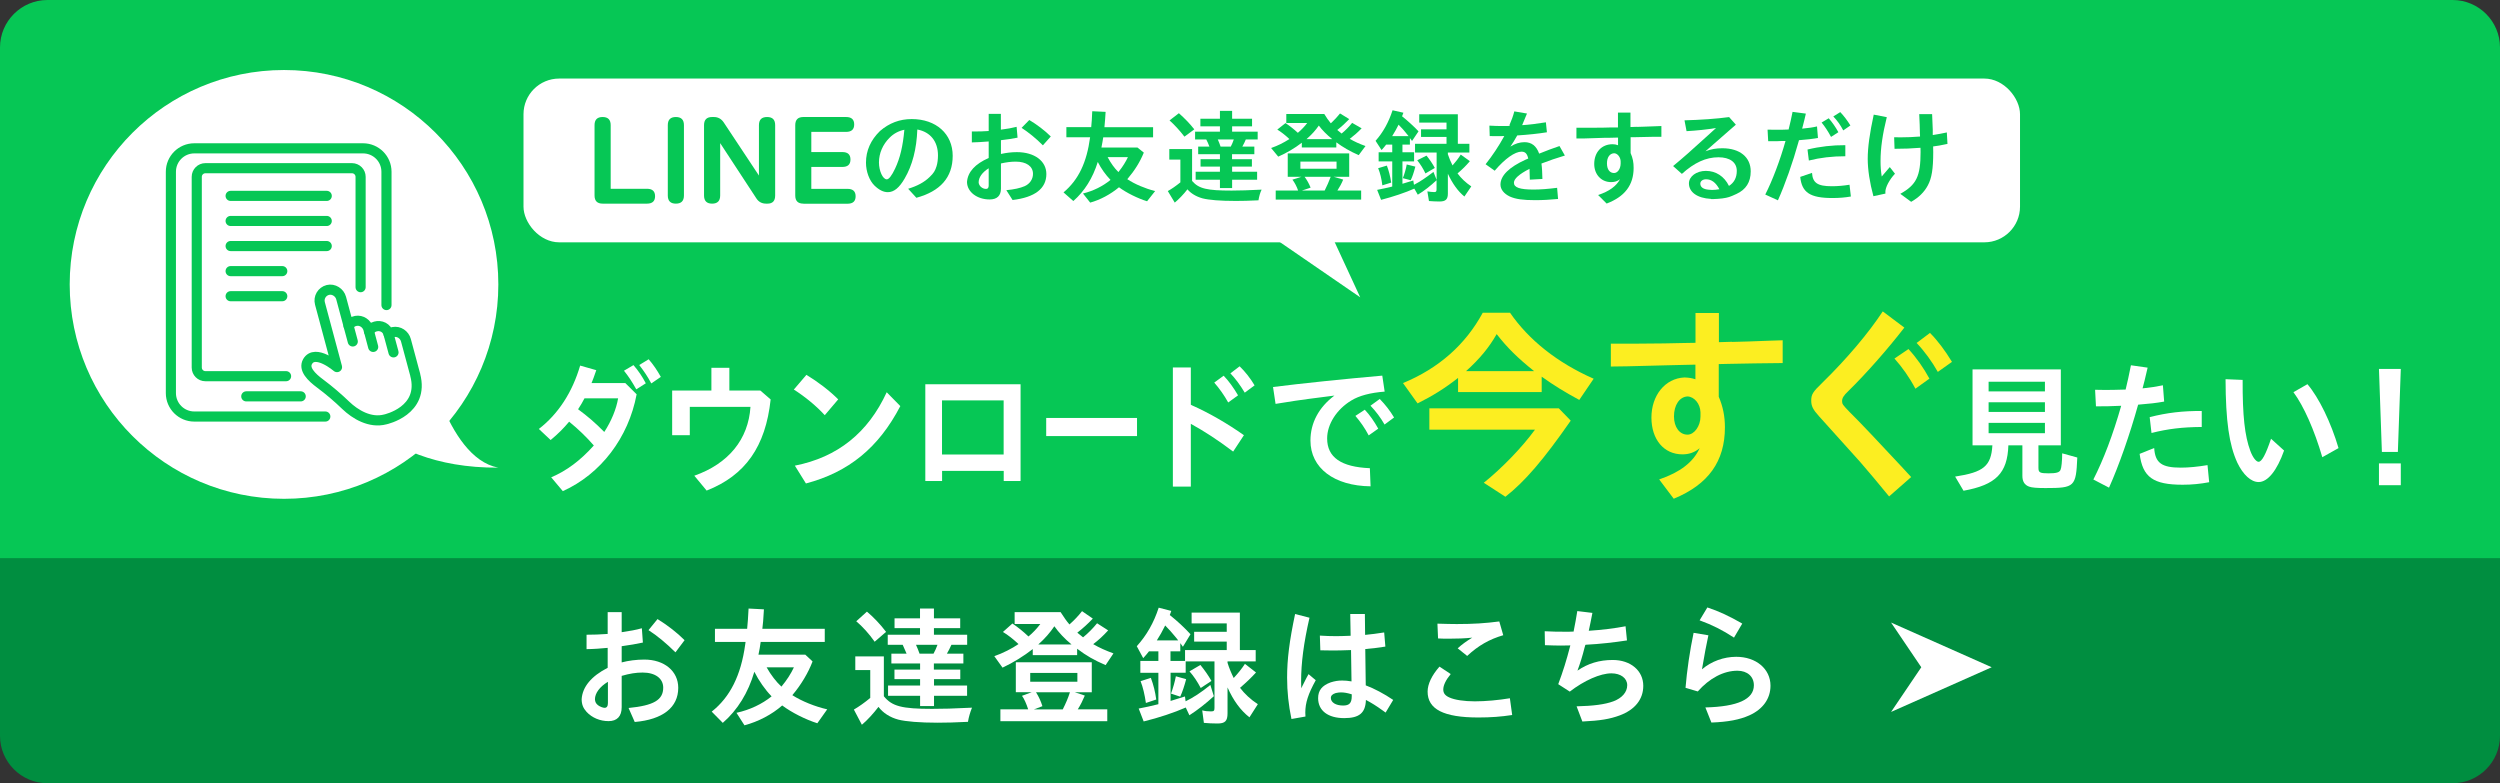
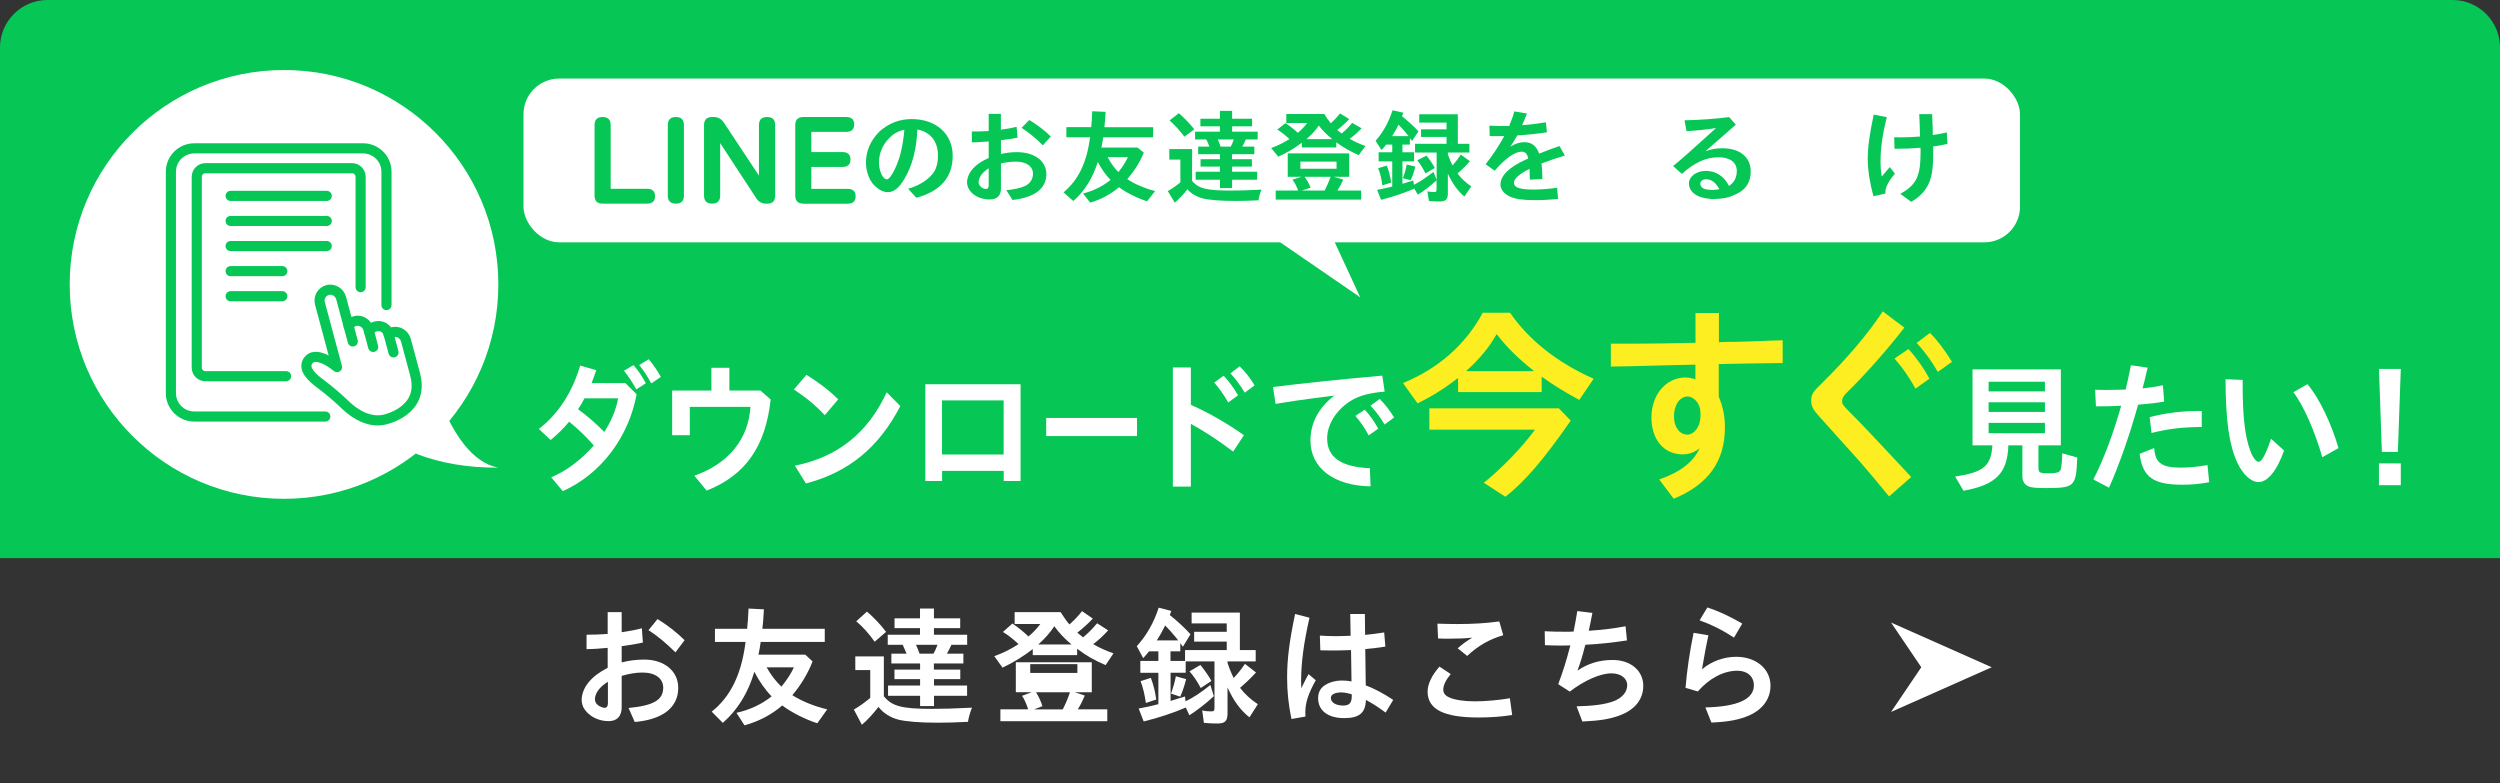
<svg xmlns="http://www.w3.org/2000/svg" id="_レイヤー_2" data-name="レイヤー 2" viewBox="0 0 316 99">
  <rect x="0" y="0" width="316" height="99" fill="#333333" stroke="none" />
  <defs>
    <style>
      .cls-1 {
        fill: none;
        stroke: #06c755;
        stroke-linecap: round;
        stroke-linejoin: round;
        stroke-width: 1.28px;
      }

      .cls-2 {
        fill: #008e40;
      }

      .cls-3 {
        fill: #fff;
      }

      .cls-4 {
        fill: #fcee21;
      }

      .cls-5 {
        fill: #06c755;
      }
    </style>
  </defs>
  <g id="_バナー" data-name="バナー">
    <g>
      <g>
-         <path class="cls-2" d="m0,93v-60.01h316v60.01c0,3.31-2.69,6-6,6H6c-3.31,0-6-2.69-6-6Z" />
        <path class="cls-5" d="m128.73-122.73h64.55V193.27h-64.55c-3.31,0-6-2.69-6-6V-116.73c0-3.31,2.69-6,6-6Z" transform="translate(193.27 -122.73) rotate(90)" />
      </g>
      <g>
        <path class="cls-3" d="m69.68,60.33c1.93-.82,3.67-2.11,5.38-4.02-.94-1.08-1.93-2.04-3.12-3.01-.71.85-1.42,1.56-2.34,2.32l-1.49-1.4c2.44-1.88,4.23-4.62,5.22-8.01l2.04.58c-.3.87-.42,1.2-.6,1.63h4.27l1.43,1.42c-1.03,5.49-4.53,10.08-9.33,12.24l-1.47-1.75Zm4.2-9.98c-.19.39-.55.99-.81,1.38,1.19.87,2.2,1.74,3.31,2.87.89-1.36,1.52-2.89,1.75-4.25h-4.25Zm6.55-1.13c-.55-.99-1.01-1.68-1.56-2.36l1.2-.71c.62.71,1.13,1.47,1.56,2.3l-1.2.76Zm1.89-.76c-.5-.92-.83-1.42-1.52-2.32l1.19-.73c.6.69,1.06,1.38,1.54,2.23l-1.2.82Z" />
        <path class="cls-3" d="m96.1,49.36l1.31,1.13c-.64,5.95-3.19,9.59-8.09,11.52l-1.56-1.88c4.32-1.52,6.83-4.59,7.1-8.7h-7.67v3.58h-2.23v-5.65h4.96v-2.87h2.27v2.87h3.91Z" />
        <path class="cls-3" d="m104.25,52.48c-1.03-1.13-2.46-2.32-3.91-3.24l1.59-1.86c1.47.89,2.92,2,4.02,3.1l-1.7,2Zm-3.79,6.38c5.4-1.06,9.26-4.15,11.62-9.28l1.72,1.75c-2.74,5.26-6.52,8.35-11.93,9.78l-1.4-2.25Z" />
        <path class="cls-3" d="m128.99,60.8h-2.12v-1.28h-7.79v1.28h-2.12v-12.23h12.04v12.23Zm-9.92-3.35h7.79v-6.84h-7.79v6.84Z" />
        <path class="cls-3" d="m143.72,52.83v2.29h-11.48v-2.29h11.48Z" />
        <path class="cls-3" d="m150.63,51.22c2.2.97,4.59,2.36,6.6,3.79l-1.36,2.07c-1.98-1.49-3.58-2.53-5.35-3.51v7.94h-2.27v-15.06h2.27v4.71l.11.05Zm4.62-.34c-.51-.92-1.13-1.79-1.77-2.52l1.19-.87c.65.67,1.27,1.54,1.82,2.48l-1.24.9Zm2.09-1.24c-.57-.96-1.22-1.83-1.82-2.45l1.17-.89c.71.69,1.36,1.52,1.89,2.41l-1.24.92Z" />
        <path class="cls-3" d="m160.91,48.92c3.42-.44,9.14-1.03,13.81-1.44l.3,2.02c-1.81.14-3.21.51-4.21,1.12-1.86,1.12-3.06,3.01-3.06,4.8,0,2.39,1.77,3.61,5.4,3.76l.09,2.29c-4.62-.05-7.6-2.32-7.6-5.78,0-2.23,1.05-4.2,3.03-5.69l-1.24.16c-2.96.37-4.85.66-6.2.89l-.32-2.13Zm12.09,6.11c-.48-.92-1.08-1.77-1.68-2.46l1.19-.78c.62.66,1.19,1.47,1.7,2.39l-1.2.85Zm2-1.38c-.48-.85-1.1-1.67-1.77-2.37l1.17-.85c.71.73,1.29,1.47,1.81,2.34l-1.2.89Z" />
        <path class="cls-4" d="m194.87,49.56h-10.57v-1.79c-1.66,1.3-3.19,2.26-5.12,3.22l-1.84-2.57c4.52-1.87,7.9-4.86,10.08-8.89h3.45c2.36,3.43,5.97,6.32,10.57,8.34l-1.82,2.68c-1.82-.99-3.14-1.79-4.75-2.94v1.95Zm2.16,2.05l1.51,1.56c-3.45,4.96-5.82,7.72-8.26,9.62l-2.73-1.77c2.31-1.85,4.88-4.52,6.47-6.71h-13.35v-2.7h16.36Zm-3.12-4.7c-2.05-1.64-3.4-2.96-4.73-4.68-.94,1.66-2.16,3.15-3.87,4.68h8.6Z" />
        <path class="cls-4" d="m218.94,43.22c1.77-.05,2.16-.05,4.83-.16l1.56-.05v2.88c-3.06.03-4.08.05-6.73.1l-1.35.03v4.13c.52,1.2.78,2.47.78,3.85,0,4.31-2.08,7.23-6.47,9.04l-1.84-2.44c2.65-.91,4.29-2.16,5.12-3.95-.62.52-1.32.78-2.18.78-2.34,0-3.92-1.87-3.92-4.65s1.71-4.96,4.18-5.07c.65.03.91.08,1.38.23v-1.85l-1.4.03-2.1.05-3.14.08c-.88.03-1.71.05-1.95.05l-2.1.03v-2.89h2.94c3.87-.03,4.16-.03,6.05-.08l1.71-.03v-3.77h2.96v3.69l1.69-.05Zm-4,8.89c-.03-1.07-.78-1.97-1.64-2-1.01.05-1.71,1.09-1.71,2.52,0,1.35.7,2.31,1.71,2.31.86,0,1.64-1.09,1.64-2.29v-.55Z" />
        <path class="cls-4" d="m238.79,62.76c-1.58-1.92-2.29-2.78-3.64-4.34-.78-.88-2.52-2.81-5.22-5.8-.78-.86-.99-1.3-.99-1.98,0-.78.18-1.09,1.43-2.29,3.09-3.02,5.84-6.29,7.61-8.99l2.73,2.05c-2.13,2.75-4.83,5.82-7.09,8.03-.6.57-.78.88-.78,1.27,0,.36.08.47.96,1.38,1.25,1.22,3.84,3.98,6.6,6.94l1.17,1.27-2.78,2.44Zm3.32-13.62c-.75-1.43-1.69-2.75-2.65-3.82l1.77-1.2c1.01,1.09,1.92,2.39,2.65,3.74l-1.77,1.27Zm2.83-2.13c-.73-1.3-1.69-2.62-2.68-3.66l1.69-1.27c.94.94,1.9,2.21,2.78,3.66l-1.79,1.27Z" />
        <path class="cls-3" d="m257.66,59.16c0,.57.2.67,1.27.67.99,0,1.38-.11,1.52-.44.12-.25.21-1.13.21-2.09l1.91.53c-.16,3.7-.32,3.86-4.02,3.86-1.08,0-1.72-.05-2.07-.18-.58-.21-.85-.66-.85-1.36v-3.86h-1.77c-.12,3.53-1.58,5-5.67,5.74l-1.06-1.79c3.61-.55,4.55-1.33,4.71-3.95h-2.51v-9.6h11.16v9.6h-2.83v2.87Zm-6.3-9.69h7.12v-1.22h-7.12v1.22Zm0,2.6h7.12v-1.22h-7.12v1.22Zm0,2.69h7.12v-1.31h-7.12v1.31Z" />
        <path class="cls-3" d="m264.82,49.27c.89.02.99.02,1.33.02.83,0,1.35-.02,2.53-.05.19-.8.48-2.04.67-3.07l2.11.3c-.35,1.51-.46,1.97-.64,2.62,1.06-.11,1.82-.23,2.57-.39l.16,2.06c-1.01.18-1.79.27-3.29.39-1.06,3.81-2.43,7.71-3.68,10.49l-1.98-1.03c1.29-2.53,2.48-5.67,3.52-9.32-1.54.07-1.98.07-3.19.07l-.11-2.09Zm14.43,11.68c-1.1.21-2.18.32-3.36.32-3.74,0-5.06-.96-5.44-3.9l1.84-.74c.12,1.88.94,2.48,3.36,2.48.99,0,2.14-.11,3.38-.32l.21,2.16Zm-7.54-8.22c2.2-.57,4.25-.8,6.59-.78v2.02h-.05c-2.39.02-4.2.23-6.3.76l-.23-2Z" />
        <path class="cls-3" d="m288.71,56.94c-.9,2.55-2.07,3.99-3.22,3.99-.96,0-1.96-.92-2.69-2.44-1.04-2.27-1.47-5.25-1.49-10.56l2.16.09c-.02,4.54.27,7.09.97,8.97.3.82.74,1.38,1.04,1.38.41,0,.9-.9,1.58-2.91l1.65,1.49Zm4.83.85c-1.01-3.46-2.35-6.47-3.65-8.22l1.77-1.01c1.45,1.7,2.98,4.84,3.93,8.08l-2.05,1.15Z" />
        <path class="cls-3" d="m303.46,46.63l-.37,10.49h-2.02l-.37-10.49h2.76Zm0,11.94v2.76h-2.76v-2.76h2.76Z" />
      </g>
      <g>
        <g>
          <ellipse class="cls-3" cx="35.9" cy="35.95" rx="27.09" ry="27.1" />
          <path class="cls-3" d="m53.68,43.88s2.54,13.96,9.3,15.23c-16.07.1-20.6-10.58-20.6-10.58" />
        </g>
        <g>
          <g>
            <path class="cls-1" d="m52.49,47.39l-.21-.77-.27-1.01-.7-2.6c-.19-.71-.89-1.18-1.61-1.04-.22.04-.42.14-.58.26-.22-.84-1-1.15-1.67-.96-.35.09-.63.31-.81.6l-.07-.26c-.19-.7-.87-1.18-1.59-1.05-.4.07-.73.31-.92.62l-.94-3.5c-.19-.72-.95-1.21-1.68-1.03-.75.19-1.2.95-1,1.7l2.16,8.05s-2.76-2.36-3.72-.7c-.54.94.46,1.95,1.61,2.8,1.14.85,2.21,1.77,3.23,2.75,1.15,1.1,3.04,2.28,4.99,1.76,0,0,4.99-1.07,3.77-5.63Z" />
            <path class="cls-1" d="m44.59,43.16l-.53-1.97.53,1.97Z" />
            <path class="cls-1" d="m47.17,43.85l-.53-1.98.53,1.98Z" />
            <path class="cls-1" d="m49.74,44.54l-.62-2.3.62,2.3Z" />
          </g>
          <g>
            <g>
              <path class="cls-1" d="m48.85,38.56v-16.85c0-1.64-1.33-2.96-2.96-2.96h-21.33c-1.64,0-2.96,1.33-2.96,2.96v27.98c0,1.64,1.33,2.96,2.96,2.96h16.56" />
              <path class="cls-1" d="m45.58,36.3v-13.95c0-.6-.49-1.09-1.09-1.09h-18.53c-.6,0-1.09.49-1.09,1.09v24.11c0,.6.49,1.09,1.09,1.09h10.2" />
-               <line class="cls-1" x1="38.01" y1="50.1" x2="31.13" y2="50.1" />
            </g>
            <g>
              <line class="cls-1" x1="41.3" y1="24.76" x2="29.15" y2="24.76" />
              <line class="cls-1" x1="41.3" y1="27.93" x2="29.15" y2="27.93" />
              <line class="cls-1" x1="41.3" y1="31.1" x2="29.15" y2="31.1" />
              <line class="cls-1" x1="35.68" y1="34.27" x2="29.15" y2="34.27" />
              <line class="cls-1" x1="35.68" y1="37.44" x2="29.15" y2="37.44" />
            </g>
          </g>
        </g>
      </g>
      <g>
        <rect class="cls-3" x="66.17" y="9.93" width="189.16" height="20.7" rx="4.51" ry="4.51" />
        <polyline class="cls-3" points="157.34 27.55 171.93 37.58 167.29 27.55" />
      </g>
      <g>
        <path class="cls-5" d="m76.18,25.74c-.69,0-1.03-.34-1.03-1.03v-8.89c0-.69.34-1.03,1.02-1.03s1.02.34,1.02,1.03v8.04h4.58c.69,0,1.03.31,1.03.94s-.34.94-1.03.94h-5.58Z" />
        <path class="cls-5" d="m85.43,25.74c-.68,0-1.02-.34-1.02-1.03v-8.89c0-.69.34-1.03,1.02-1.03s1.02.34,1.02,1.03v8.89c0,.69-.34,1.03-1.02,1.03Z" />
        <path class="cls-5" d="m90.01,25.74c-.68,0-1.02-.34-1.02-1.03v-8.89c0-.69.34-1.03,1.02-1.03h.22c.52,0,.93.22,1.24.67l4.46,6.73v-6.37c0-.69.34-1.03,1.03-1.03s1.02.34,1.02,1.03v8.89c0,.69-.32,1.03-.97,1.03h-.17c-.54,0-.95-.22-1.24-.67l-4.57-6.98v6.62c0,.69-.34,1.03-1.02,1.03Z" />
        <path class="cls-5" d="m101.55,25.74c-.69,0-1.03-.34-1.03-1.03v-8.89c0-.69.34-1.03,1.03-1.03h5.39c.69,0,1.03.31,1.03.94s-.34.94-1.03.94h-4.39v2.55h3.92c.69,0,1.03.31,1.03.94s-.34.94-1.03.94h-3.92v2.77h4.57c.69,0,1.03.31,1.03.94s-.34.94-1.03.94h-5.57Z" />
        <path class="cls-5" d="m114.79,23.86c1.15-.35,2.05-.83,2.72-1.49.51-.49.69-.78.87-1.36.12-.38.18-.88.18-1.37,0-1.76-.96-2.96-2.61-3.27-.09,2.47-.63,4.53-1.6,6.19-.68,1.18-1.36,1.73-2.13,1.73-.55,0-1.1-.27-1.68-.83-.65-.63-1.08-1.77-1.08-2.9,0-1.51.59-2.85,1.77-4,1.17-1.01,2.49-1.51,4.01-1.51,3.09,0,5.18,1.88,5.18,4.64s-1.59,4.49-4.59,5.31l-1.04-1.14Zm-3.69-3.33c0,1.08.49,2.14.99,2.14.27,0,.64-.49,1.05-1.36.63-1.33.99-2.85,1.17-4.91-.73.15-1.37.5-1.86,1-.86.85-1.35,1.96-1.35,3.13Z" />
        <path class="cls-5" d="m124.96,14.39h1.55v2c.76-.09,1.45-.22,1.99-.36l.12,1.37c-.81.15-1.22.22-2.1.32v1.74c.69-.15,1.35-.23,2.01-.23,2.23,0,3.73,1.12,3.73,2.77,0,1.83-1.45,2.95-4.27,3.28l-.79-1.24c1.01-.1,1.74-.26,2.32-.51.65-.29,1.05-.88,1.05-1.56,0-.95-.83-1.54-2.19-1.54-.59,0-1.19.08-1.86.23v3.18c0,.9-.5,1.37-1.43,1.37-1.59,0-2.83-.95-2.86-2.17v-.06c.1-1.24,1.02-2.26,2.74-3.01v-2.09c-.95.08-1.49.1-2.13.12v-1.38c.91,0,1.46-.01,2.13-.06v-2.15Zm.01,6.88c-.81.51-1.27,1.15-1.27,1.79.03.44.46.82.94.82.22,0,.33-.15.33-.44v-2.18Zm6.85-2.9c-.83-.85-1.83-1.65-2.69-2.21l.97-.99c.94.55,1.99,1.35,2.72,2.08l-1,1.12Z" />
        <path class="cls-5" d="m144.58,19.29c-.49,1.19-1.14,2.24-2.09,3.36.96.63,2.22,1.17,3.52,1.5l-1.02,1.29c-1.15-.35-2.63-1.08-3.55-1.77-1.08.9-2.37,1.59-3.64,1.94l-.91-1.15c1.31-.33,2.49-.91,3.48-1.72-.65-.68-1.17-1.41-1.61-2.27-.64,2.05-1.67,3.69-3.09,4.94l-1.24-1.09c1.9-1.6,2.93-3.77,3.36-6.97h-3v-1.28h3.14c.05-.36.1-1.27.13-2.01l1.69.08c-.04.76-.08,1.17-.15,1.94h6.15v1.28h-6.3c-.05.31-.15.92-.23,1.29h4.56l.81.65Zm-4.57.58c.41.77.83,1.36,1.36,1.88.01-.03.03-.04.09-.12.44-.54.88-1.26,1.11-1.77h-2.56Z" />
        <path class="cls-5" d="m150.7,22.89c.83.96,1.86,1.2,4.98,1.2,1.01,0,2.24-.04,3.79-.12-.18.36-.31.81-.4,1.35-1.31.06-1.96.08-2.86.08-2,0-3.4-.12-4.22-.33-.79-.22-1.46-.62-1.9-1.14-.47.62-1.11,1.28-1.6,1.68l-.88-1.46c.51-.28,1.02-.64,1.59-1.1v-2.88h-1.4v-1.33h2.88v4.06Zm-.99-5.62c-.6-.78-1.26-1.5-1.88-2.05l1.18-.91c.78.69,1.41,1.35,1.95,2.04l-1.24.92Zm6.03,2.85h2.5v.94h-2.5v.65h3.16v1.01h-3.16v1.05h-1.54v-1.05h-3.07v-1.01h3.07v-.65h-2.45v-.94h2.45v-.63h-2.75v-.96h1.42c-.13-.36-.26-.64-.4-.9h-1.41v-.99h3.14v-.67h-2.47v-.96h2.47v-1h1.54v1h2.52v.96h-2.52v.67h3.23v.99h-1.5c-.08.21-.28.63-.44.9h1.52v.96h-2.82v.63Zm-1.81-2.49c.12.24.27.67.35.9h1.29c.13-.24.28-.59.38-.9h-2.02Z" />
        <path class="cls-5" d="m170.54,15.06c-.47.49-.96.94-1.51,1.37.18.15.28.24.55.45.46-.37.95-.87,1.33-1.35l1.2.69c-.51.53-.94.9-1.5,1.33.61.36,1.22.63,1.99.91l-.86,1.15c-1.04-.45-2.04-1.03-2.83-1.62v.65h-4.36v-.6c-.95.73-1.9,1.28-2.98,1.76l-.9-1.09c.9-.32,1.52-.64,2.31-1.13l-.06-.06c-.54-.5-1-.85-1.47-1.14l1.04-.82c.54.36,1.06.77,1.56,1.23.42-.35.9-.85,1.18-1.24h-2.64v-1.14h4.8c.29.47.51.8.82,1.17l.08-.06c.4-.37.77-.78,1.09-1.18l1.17.72Zm0,4.33v2.96h-1.96l1.2.35c-.18.45-.45.95-.73,1.38h3v1.15h-10.8v-1.15h2.83c-.15-.46-.46-1.05-.72-1.37l1.13-.36h-1.72v-2.96h7.76Zm-6.17,1.04v.9h4.57v-.9h-4.57Zm.53,1.92c.29.38.58.9.76,1.37l-1.09.36h2.87c.29-.59.53-1.1.76-1.73h-3.29Zm3.5-4.76c-.67-.53-1.31-1.18-1.7-1.72-.44.63-.82,1.06-1.56,1.72h3.27Z" />
        <path class="cls-5" d="m178.74,23.35c.74-.38,1.47-.87,2.45-1.62l.4,1.01v-3.46h-2.73v-1.1h3.98v-.87h-3.22v-.96h3.22v-.85h-3.45v-1.06h4.88v3.74h1.46v1.1h-2.72v.22c.15.46.4,1.05.59,1.41.38-.42.76-.92,1.04-1.37l1.15.83c-.42.51-.97,1.06-1.56,1.55.47.63,1.02,1.15,1.74,1.64l-.87,1.28c-.82-.67-1.5-1.62-2.09-2.88v2.51c0,.73-.28,1-1.06,1-.45,0-.95-.03-1.33-.06l-.2-1.22c.29.05.63.09.87.09.23,0,.29-.08.29-.35v-1.15c-.74.7-1.61,1.38-2.37,1.83l-.44-.77c-1.08.49-2.72,1.04-4.2,1.42l-.5-1.26c.83-.17,1.1-.22,1.91-.42v-3.18h-1.72v-1.15h1.72v-.97h-.77c-.24.31-.31.38-.58.69l-.76-1.17c.95-1.06,1.65-2.33,2.15-3.86l1.37.31c-.08.22-.1.27-.17.45.6.47,1.5,1.28,2.08,1.9l-.82,1.22c-.15-.22-.2-.29-.27-.37v.83h-.94v.97h1.47v1.15h-1.47v2.83c.36-.1.59-.17,1.37-.42l.08.53Zm-4.01.08c-.1-.82-.27-1.54-.53-2.17l1.1-.33c.24.64.41,1.27.55,2.15l-1.13.35Zm3.32-6.22c-.45-.58-.9-1.09-1.27-1.45-.26.53-.45.86-.81,1.45h2.08Zm-.73,5.31c.19-.47.4-1.18.49-1.73l1.09.27c-.2.77-.38,1.31-.59,1.72l-.99-.26Zm2.86-.59c-.29-.62-.64-1.17-1.04-1.67l1.17-.59c.38.46.77,1.03,1.05,1.56l-1.18.69Z" />
        <path class="cls-5" d="m190.8,15.8c.28-.65.45-1.11.61-1.72l1.6.27c-.22.56-.36.9-.61,1.47.77-.04,1.99-.19,3-.36l.13,1.26c-1.11.18-2.36.31-3.75.4-.38.67-.55.95-.87,1.41.58-.37,1.2-.56,1.78-.56.9,0,1.51.47,1.86,1.45,1-.41,1.67-.65,2.57-.96l.68,1.2c-1.26.38-1.81.58-2.96,1.01.08.58.1,1.15.12,1.95l-1.59.09c-.01-.73-.03-1.05-.04-1.37-1.31.67-1.97,1.26-1.97,1.76,0,.6.74.86,2.49.86.88,0,1.86-.08,2.97-.22l.12,1.41c-1.05.1-1.96.15-2.9.15-1.55,0-2.46-.13-3.2-.46-.74-.35-1.18-.9-1.18-1.51,0-1.13,1.09-2.2,3.18-3.15l.33-.14c-.14-.62-.38-.87-.85-.87-.83,0-2.08.87-3.39,2.41l-1.15-.82c.86-1.08,1.68-2.31,2.36-3.56-.64.01-.69.01-.92.01-.2,0-.51,0-.92-.01l-.04-1.32c.73.04,1.09.05,1.67.05.23,0,.63,0,.86-.01l.04-.1Z" />
-         <path class="cls-5" d="m206.87,16.04c.69-.01.83-.03,2.36-.08l.77-.03v1.36h-.95c-1.28.03-1.51.03-2.33.05h-.61v2.01c.28.65.38,1.17.38,1.87,0,2.17-1.11,3.63-3.41,4.51l-1.08-1.08c1.4-.46,2.32-1.13,2.77-2-.31.26-.68.37-1.13.37-1.23,0-2.13-.96-2.13-2.29,0-1.5.94-2.5,2.32-2.5.26,0,.47.04.69.13v-.97l-1.18.03h-.53s-1.55.05-1.55.05c-.45.01-.86.03-.96.03h-1.04s0-1.35,0-1.35h1.45c1.92-.01,2.06-.01,2.97-.04h.83v-1.88h1.58v1.83l.77-.03Zm-2.02,4.38c0-.54-.4-1.05-.83-1.05-.55.03-.9.51-.9,1.28s.35,1.22.9,1.22c.45,0,.82-.53.83-1.19v-.26Z" />
        <path class="cls-5" d="m216.26,25.14c-1.72-.09-2.78-.85-2.78-1.96,0-.88.95-1.58,2.14-1.58,1.27,0,2.33.69,2.92,1.9.65-.41.99-1.04.99-1.9,0-1.08-.87-1.72-2.32-1.72-1.56,0-3.04.67-4.62,2.1l-1.11-.99c1.32-1.09,2.14-1.82,4.66-4.11l.26-.24.51-.46c-1.11.19-2.47.33-3.73.4l-.26-1.37c1.96-.05,4.05-.19,5.64-.41l.85.96-3.84,3.36c.72-.27,1.36-.38,2.13-.38,2.22,0,3.59,1.13,3.59,2.92,0,1.36-.6,2.31-1.81,2.86-.82.38-1.06.46-1.77.56-.35.04-.77.08-1.06.08h-.37Zm.13-1.13c.32,0,.54-.03.94-.09-.45-.85-1-1.26-1.69-1.26-.41,0-.72.23-.72.55,0,.44.36.71,1.06.77.13.01.28.03.41.03Z" />
-         <path class="cls-5" d="m223.43,16.39c.49.01.74.01,1.11.01.61,0,.97,0,1.54-.03.24-1,.31-1.27.5-2.23l1.68.22c-.09.38-.15.65-.18.77l-.17.67-.12.46c.83-.08,1.35-.15,1.88-.28l.12,1.46c-.7.12-1.41.21-2.4.28-.03.1-.03.12-.06.22-.69,2.51-1.7,5.38-2.6,7.38l-1.6-.73c.9-1.76,1.88-4.35,2.56-6.77h-.47l-.68.03h-1.04l-.08-1.46Zm10.51,8.45c-.74.13-1.46.19-2.32.19-2.82,0-3.87-.69-4.07-2.67l1.49-.51c.08,1.27.7,1.69,2.5,1.69.69,0,1.45-.06,2.24-.19l.17,1.49Zm-5.47-5.94c1.56-.38,3.16-.56,4.78-.55v1.4c-1.67,0-3.18.18-4.61.54l-.17-1.38Zm2.97-1.6c-.37-.69-.78-1.32-1.19-1.81l.9-.54c.46.53.86,1.1,1.22,1.76l-.92.59Zm1.55-.81c-.35-.68-.77-1.26-1.26-1.77l.88-.55c.45.47.91,1.08,1.28,1.69l-.91.63Z" />
        <path class="cls-5" d="m239.53,21.95c-.72.77-1.22,1.73-1.22,2.31,0,.06,0,.12.01.21l-1.52.33c-.46-1.67-.72-3.37-.72-4.72,0-1.44.24-3.2.76-5.59l1.65.32c-.54,2.17-.79,3.94-.79,5.54,0,.73.04,1.24.15,1.96l1.02-1.19.65.83Zm3.15-4.96c-.01-.81-.04-1.62-.09-2.56h1.63c.04.8.05,1.13.08,1.95v.69c.61-.09,1.24-.21,1.78-.33l.08,1.45c-.9.19-1.28.26-1.81.32v.1c.01.17.01.35.01.64,0,2.1-.19,3.27-.68,4.18-.45.85-1.15,1.54-2.11,2.08l-1.37-1.01c2.04-1.14,2.56-2.22,2.56-5.28,0-.12,0-.28-.01-.54-1.13.09-2.08.13-3.28.13l-.05-1.46c.44.01.67.01.85.01.74,0,1.49-.03,2.42-.1v-.26Z" />
      </g>
      <g>
        <g>
          <path class="cls-3" d="m76.81,77.37h1.77v2.54c1.02-.15,1.82-.29,2.55-.5l.13,1.81c-1.01.21-1.48.29-2.68.46v2.05c.85-.23,1.89-.36,2.86-.36,2.54,0,4.29,1.47,4.29,3.57,0,2.48-1.95,4.01-5.5,4.32l-.78-1.77c3.17-.31,4.38-1.01,4.38-2.57,0-1.17-1.01-1.91-2.6-1.91-.85,0-1.64.13-2.65.42v3.96c0,1.16-.59,1.76-1.66,1.76s-2.08-.42-2.77-1.16c-.44-.49-.62-.93-.63-1.61.1-1.56,1.22-2.91,3.29-3.97v-2.52c-.77.08-1.92.16-2.67.16v-1.82c.83,0,1.74-.03,2.67-.1v-2.74Zm.03,8.81c-1.04.62-1.64,1.45-1.64,2.21.02.33.13.55.39.75.24.18.62.33.83.33.28,0,.42-.21.42-.6v-2.69Zm8.53-3.73c-1.09-1.09-2.34-2.13-3.4-2.8l1.14-1.4c1.27.78,2.49,1.73,3.42,2.67l-1.15,1.53Z" />
          <path class="cls-3" d="m102.71,83.6c-.54,1.43-1.46,2.98-2.56,4.27,1.2.77,2.9,1.45,4.41,1.79l-1.25,1.76c-1.46-.46-3.24-1.35-4.44-2.25-1.29,1.14-3.01,2.04-4.77,2.51l-1.01-1.58c1.69-.37,3.24-1.11,4.44-2.08-.81-.83-1.61-1.97-2.18-3.11-.77,2.64-2.12,4.84-3.99,6.46l-1.4-1.42c2.33-1.84,3.69-4.58,4.23-8.45l.05-.36h-3.87v-1.66h4.07c.07-.59.13-1.63.18-2.56l1.94.1c-.08,1.32-.11,1.82-.2,2.46h7.89v1.66h-8.1c-.05.42-.18,1.17-.28,1.61h5.92l.91.85Zm-5.81.75c.54.96,1.2,1.82,1.87,2.44.68-.81,1.22-1.66,1.58-2.44h-3.45Z" />
          <path class="cls-3" d="m111.73,88.02c1.02,1.25,2.26,1.58,6.07,1.58,1.35,0,2.67-.03,5.06-.15-.24.6-.41,1.19-.51,1.79-1.72.08-2.59.11-3.84.11-2.23,0-4.04-.15-4.96-.39-1.06-.28-1.95-.86-2.51-1.61-.62.81-1.43,1.71-2.1,2.26l-1.01-1.92c.67-.39,1.33-.86,2.07-1.47v-3.52h-1.89v-1.73h3.61v5.03Zm-1.17-6.9c-.68-.98-1.55-1.94-2.33-2.59l1.35-1.22c.8.67,1.68,1.58,2.42,2.56l-1.45,1.25Zm7.5,3.52h3.32v1.2h-3.32v.81h4.18v1.3h-4.18v1.3h-1.76v-1.3h-4.05v-1.3h4.05v-.81h-3.24v-1.2h3.24v-.78h-3.63v-1.24h1.92c-.15-.37-.31-.73-.49-1.12h-1.89v-1.27h4.08v-.83h-3.22v-1.24h3.22v-1.24h1.76v1.24h3.32v1.24h-3.32v.83h4.2v1.27h-1.99c-.15.34-.41.86-.57,1.12h2.08v1.24h-3.73v.78Zm-2.28-3.14c.18.41.31.7.45,1.12h1.77c.21-.39.36-.73.5-1.12h-2.73Z" />
-           <path class="cls-3" d="m138.12,78.2c-.59.63-1.24,1.22-1.95,1.77.28.23.44.36.73.59.64-.52,1.25-1.14,1.77-1.78l1.4.9c-.59.65-1.2,1.22-1.89,1.74.81.47,1.56.8,2.56,1.17l-.99,1.48c-1.46-.63-2.41-1.17-3.6-2.07v.81h-5.61v-.77c-1.09.86-2.46,1.71-3.82,2.35l-1.04-1.45c1.07-.37,2.26-.98,3.06-1.53-.7-.65-1.32-1.14-1.97-1.53l1.2-1.07c.78.54,1.34.99,2.03,1.64.57-.47,1.09-1.03,1.5-1.58h-3.25v-1.5h5.81c.44.68.73,1.11,1.12,1.56.57-.5,1.16-1.12,1.59-1.68l1.35.93Zm-.12,5.52v3.78h-2.15l1.27.42c-.23.55-.52,1.16-.89,1.74h3.73v1.5h-13.51v-1.5h3.51c-.2-.64-.5-1.34-.78-1.71l1.24-.46h-2.02v-3.78h9.6Zm-7.78,1.34v1.11h5.96v-1.11h-5.96Zm.73,2.44c.36.57.62,1.14.81,1.76l-1.08.41h3.65c.41-.81.67-1.43.91-2.17h-4.3Zm4.49-6.04c-.88-.73-1.61-1.51-2.17-2.3-.54.8-1.19,1.55-2.03,2.3h4.2Z" />
+           <path class="cls-3" d="m138.12,78.2c-.59.63-1.24,1.22-1.95,1.77.28.23.44.36.73.59.64-.52,1.25-1.14,1.77-1.78l1.4.9c-.59.65-1.2,1.22-1.89,1.74.81.47,1.56.8,2.56,1.17l-.99,1.48c-1.46-.63-2.41-1.17-3.6-2.07v.81h-5.61v-.77c-1.09.86-2.46,1.71-3.82,2.35l-1.04-1.45c1.07-.37,2.26-.98,3.06-1.53-.7-.65-1.32-1.14-1.97-1.53l1.2-1.07c.78.54,1.34.99,2.03,1.64.57-.47,1.09-1.03,1.5-1.58h-3.25v-1.5h5.81c.44.68.73,1.11,1.12,1.56.57-.5,1.16-1.12,1.59-1.68l1.35.93Zm-.12,5.52v3.78h-2.15l1.27.42c-.23.55-.52,1.16-.89,1.74h3.73v1.5h-13.51v-1.5h3.51c-.2-.64-.5-1.34-.78-1.71l1.24-.46h-2.02v-3.78h9.6Zm-7.78,1.34h5.96v-1.11h-5.96Zm.73,2.44c.36.57.62,1.14.81,1.76l-1.08.41h3.65c.41-.81.67-1.43.91-2.17h-4.3Zm4.49-6.04c-.88-.73-1.61-1.51-2.17-2.3-.54.8-1.19,1.55-2.03,2.3h4.2Z" />
          <path class="cls-3" d="m149.85,88.65c.96-.46,2-1.14,3.14-2.07l.44,1.42c-.98.91-2.12,1.79-3.09,2.41l-.46-.98c-1.48.65-3.43,1.3-5.32,1.76l-.63-1.63c.96-.18,1.51-.31,2.28-.5l.21-.05v-3.97h-2.28v-1.5h2.28v-1.21h-1.19c-.26.33-.37.47-.73.86l-.81-1.51c1.24-1.37,2.15-2.96,2.77-4.87l1.59.41-.11.31-.08.21c.98.78,1.84,1.58,2.62,2.43l-.96,1.58c-.12-.16-.21-.31-.33-.46v1.04h-1.24v1.21h1.84v-1.37h5.27v-1.07h-4.12v-1.24h4.12v-1.06h-4.44v-1.37h6.1v4.74h2v1.43h-3.56v.18c.2.65.47,1.3.78,1.92.57-.62,1.01-1.16,1.42-1.79l1.4,1.09c-.62.68-1.22,1.25-2.02,1.94.57.75,1.33,1.47,2.25,2.07l-1.06,1.66c-1.14-.9-2.03-2.12-2.77-3.78v3.27c0,.98-.31,1.29-1.28,1.29-.59,0-1.2-.03-1.71-.08l-.21-1.58c.37.1.72.13,1.11.13.36,0,.44-.08.44-.44v-5.88h-3.64v1.43h-1.91v3.57c.8-.24,1.09-.33,1.82-.57l.08.62Zm-5.01.2c-.15-1.04-.37-1.99-.67-2.75l1.3-.42c.34.93.54,1.73.68,2.74l-1.32.44Zm4.08-7.91c-.06-.07-.11-.15-.16-.21l-.24-.29c-.28-.36-.8-.93-1.24-1.38-.36.73-.69,1.32-1.06,1.89h2.7Zm-.91,6.74c.26-.68.5-1.56.62-2.2l1.3.37c-.21.8-.47,1.61-.75,2.21l-1.17-.39Zm3.76-.72c-.41-.78-.88-1.5-1.42-2.1l1.38-.81c.55.68.98,1.29,1.4,2.02l-1.37.9Z" />
          <path class="cls-3" d="m163.24,90.88c-.37-1.78-.55-3.44-.55-5.23,0-2.33.29-4.62,1.01-8.04l1.82.47c-.73,3.18-1.06,5.7-1.06,8.06,0,.2,0,.49.02.86l.2-.41c.47-.93.52-1.04.72-1.38l.91.77c-.96,1.74-1.32,2.85-1.32,4.1,0,.1,0,.28.02.49l-1.76.31Zm7.44-13.27h1.84l.03,2.64c.65-.06,1.64-.18,2.41-.31l.15,1.79c-.76.13-1.72.24-2.54.31l.06,4.59c1.01.37,2.34,1.07,3.47,1.84l-.96,1.6-.36-.26c-.81-.59-1.5-1.01-2.13-1.34-.05,1.64-.83,2.3-2.74,2.3-2.05,0-3.3-.94-3.3-2.52,0-.98.49-1.6,1.59-2,.52-.16.91-.23,1.46-.23.37,0,.7.03,1.17.11l-.06-3.96c-1.4.05-1.56.05-2.51.05-.39,0-.71,0-1.37-.02l-.06-1.86c.86.05,1.28.07,2.08.07.57,0,.93-.02,1.81-.05l-.05-2.75Zm.18,10.15c-.59-.18-.98-.24-1.37-.24-.24,0-.32.02-.65.08-.42.13-.62.33-.62.62,0,.57.63.96,1.55.96.8,0,1.09-.33,1.09-1.19v-.23Z" />
          <path class="cls-3" d="m191.12,90.38c-1.35.21-2.69.31-4.26.31-4.38,0-6.41-1.04-6.41-3.27,0-.94.52-2.05,1.5-3.16l1.42.94c-.62.75-.94,1.43-.94,1.95,0,.47.23.77.77,1.01.68.31,1.87.49,3.22.49s2.98-.15,4.43-.39l.29,2.12Zm-9.42-11.55c1.16.03,1.69.05,2.44.05,2.08,0,3.64-.1,5.37-.33l.5,1.74c-1.76.52-3.14,1.3-4.56,2.62l-1.2-.96c.49-.46,1.14-.93,1.84-1.35-.98.1-1.9.13-2.95.13-.52,0-.81,0-1.37-.03l-.08-1.87Z" />
          <path class="cls-3" d="m195.25,79.79c1.03.05,1.56.06,2.59.06.44,0,.68,0,1.06-.02.24-1.19.29-1.5.47-2.59l1.91.23c-.16.86-.31,1.56-.46,2.26,1.61-.1,3.32-.31,4.65-.57l.18,1.79c-1.56.24-3.47.46-5.13.54l-.13.02-.1.34c-.26,1.06-.55,1.97-.9,2.92,1.32-.91,2.77-1.35,4.46-1.35,2.26,0,3.86,1.35,3.86,3.27,0,1.69-1.04,3.01-2.96,3.73-1.27.47-2.46.67-4.74.78l-.73-1.92c2.13-.05,3.58-.24,4.64-.63,1.1-.41,1.76-1.16,1.76-2.04s-.81-1.5-2-1.5c-1.4,0-3.45.91-5.26,2.31l-1.46-.94c.63-1.69,1.01-2.9,1.53-4.9-.83.02-.94.02-1.19.02-.67,0-1.11-.02-2.02-.05l-.03-1.76Z" />
          <path class="cls-3" d="m213.05,86.94c.18-2.18.54-4.66,1.02-6.95l1.87.31c-.26,1.21-.49,2.41-.81,4.3,1.19-1.01,2.75-1.58,4.33-1.58,2.51,0,4.33,1.53,4.33,3.65,0,1.64-.96,2.98-2.67,3.75-1.24.55-2.67.83-4.8.91l-.76-1.91c4.1-.1,6.13-1.04,6.13-2.8,0-1.11-.83-1.84-2.08-1.84-1.74,0-3.53.94-5.01,2.62l-1.55-.46Zm6.12-6.35c-1.43-.94-2.77-1.61-4.34-2.18l.98-1.63c1.48.49,2.8,1.11,4.41,2.04l-1.04,1.77Z" />
        </g>
        <path class="cls-3" d="m239.03,89.99l3.82-5.65-3.82-5.65,12.72,5.65-12.72,5.65Z" />
      </g>
    </g>
  </g>
</svg>